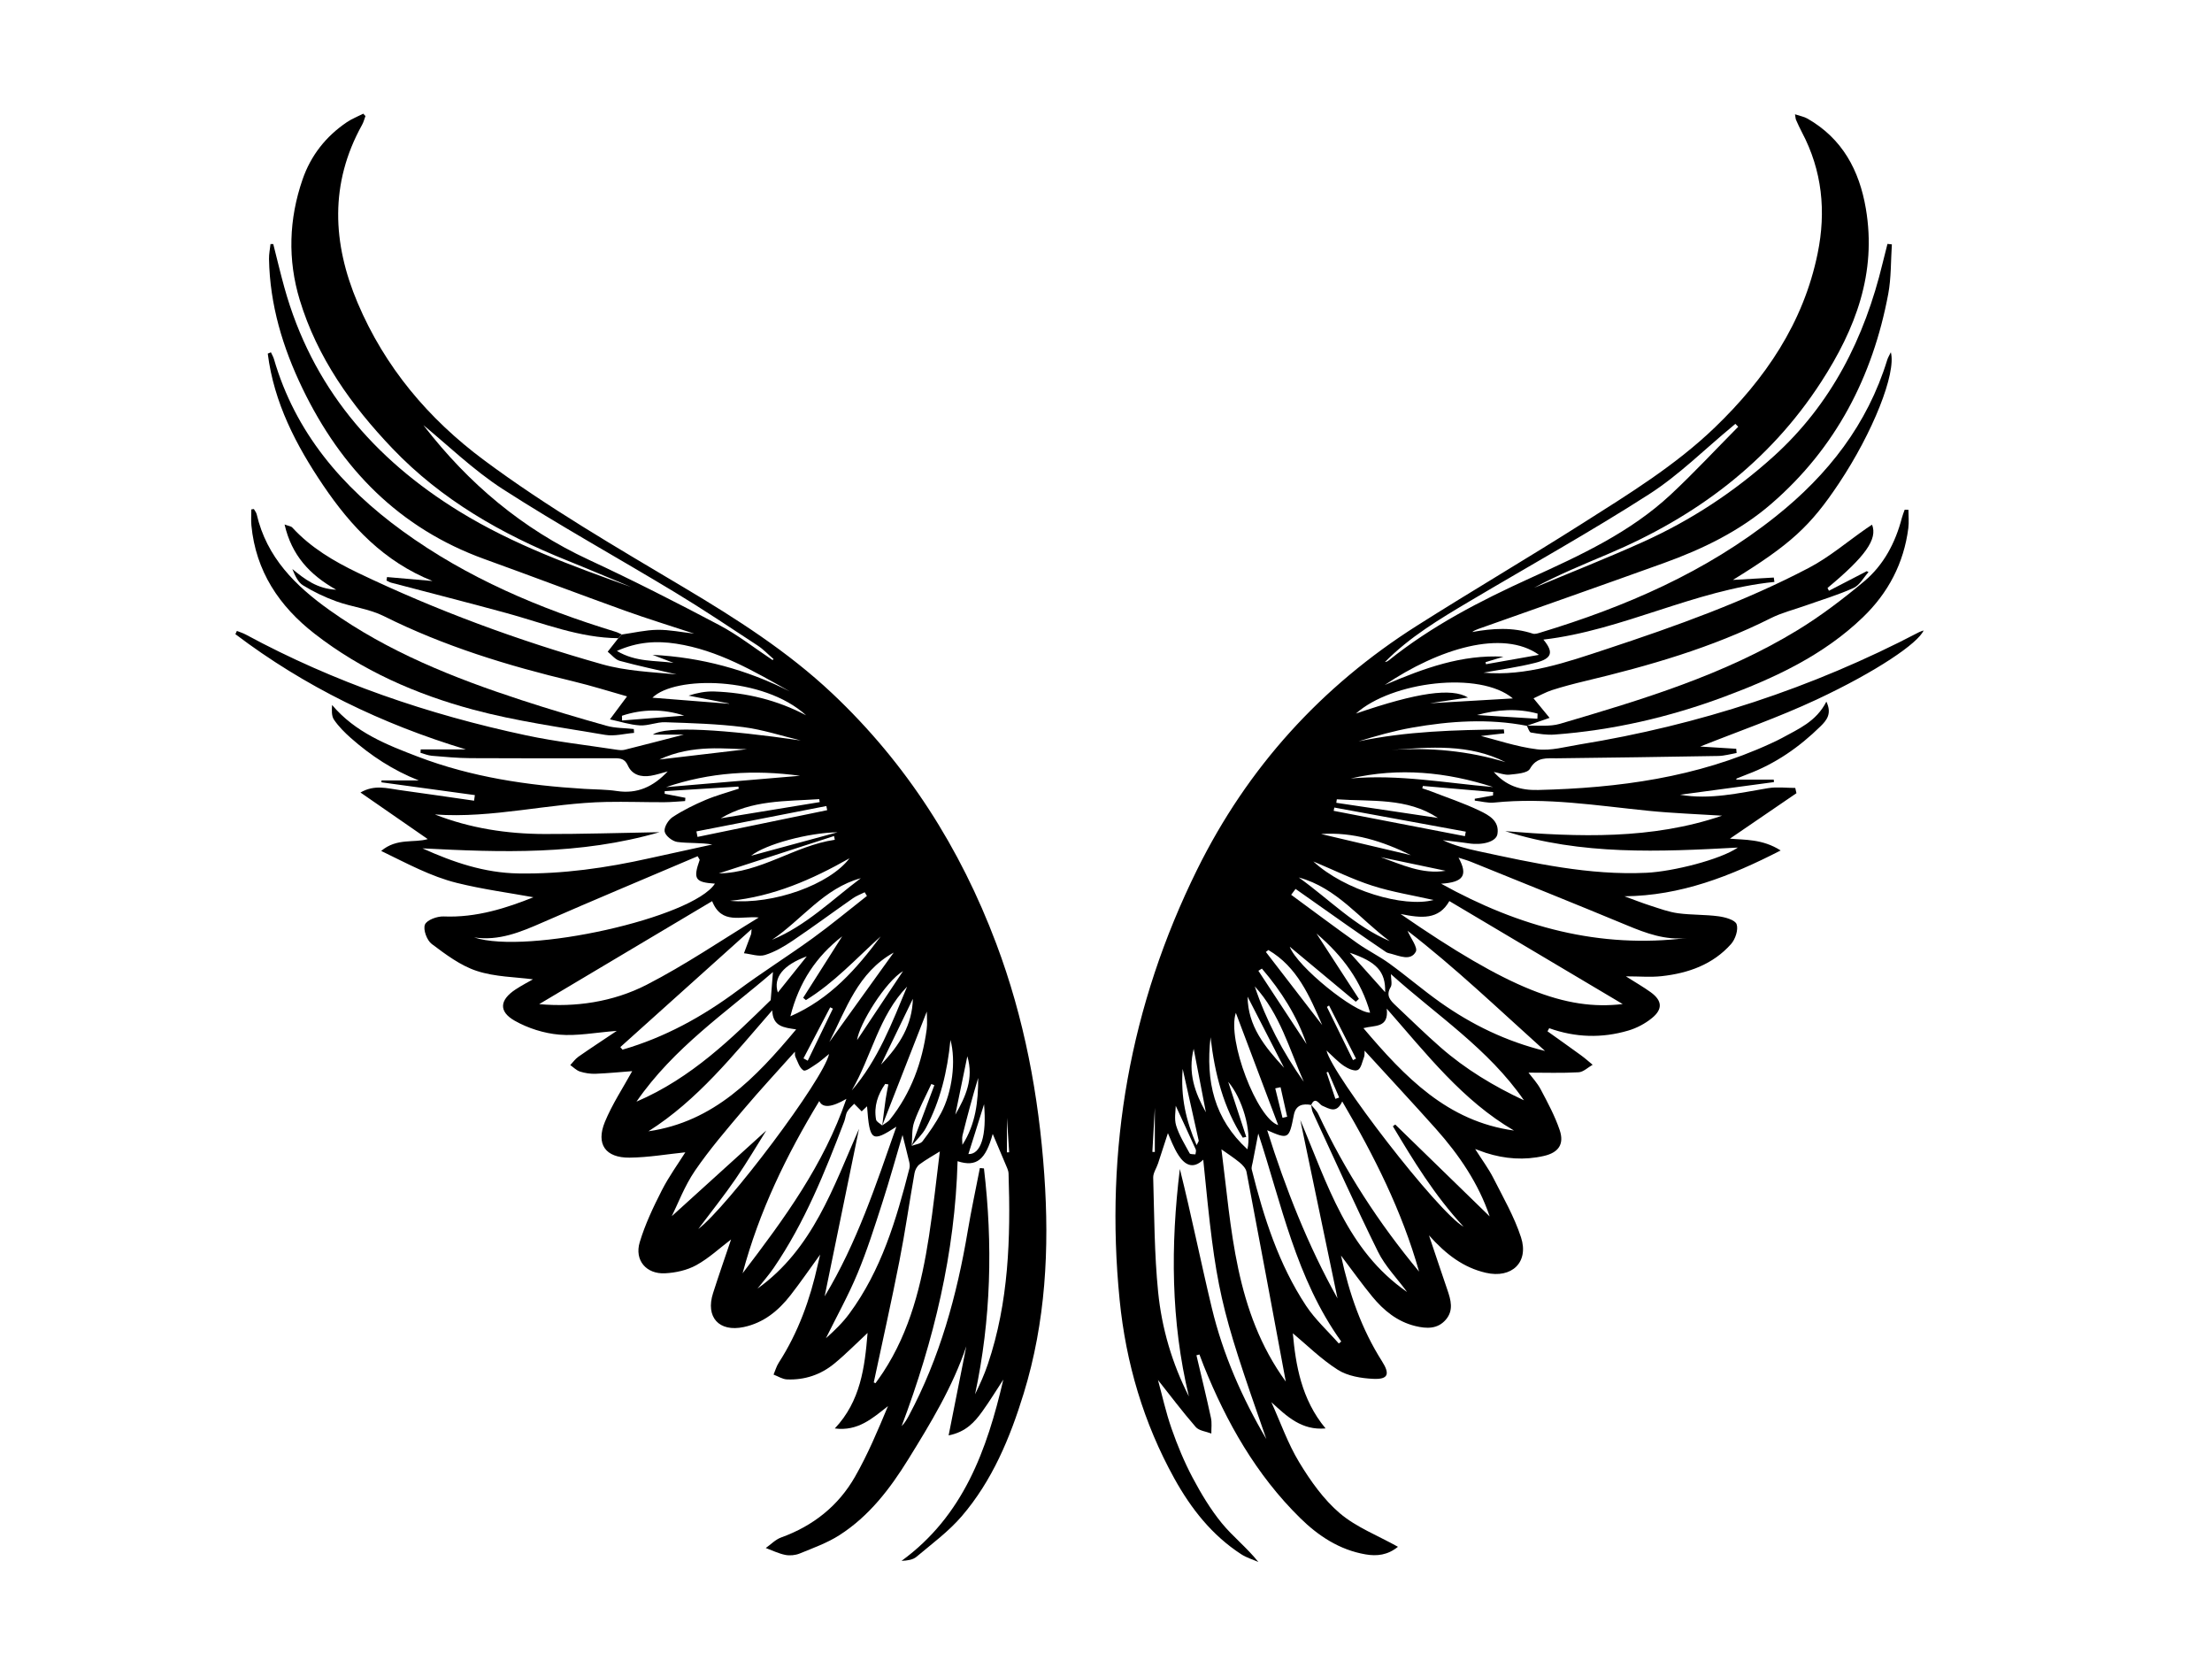
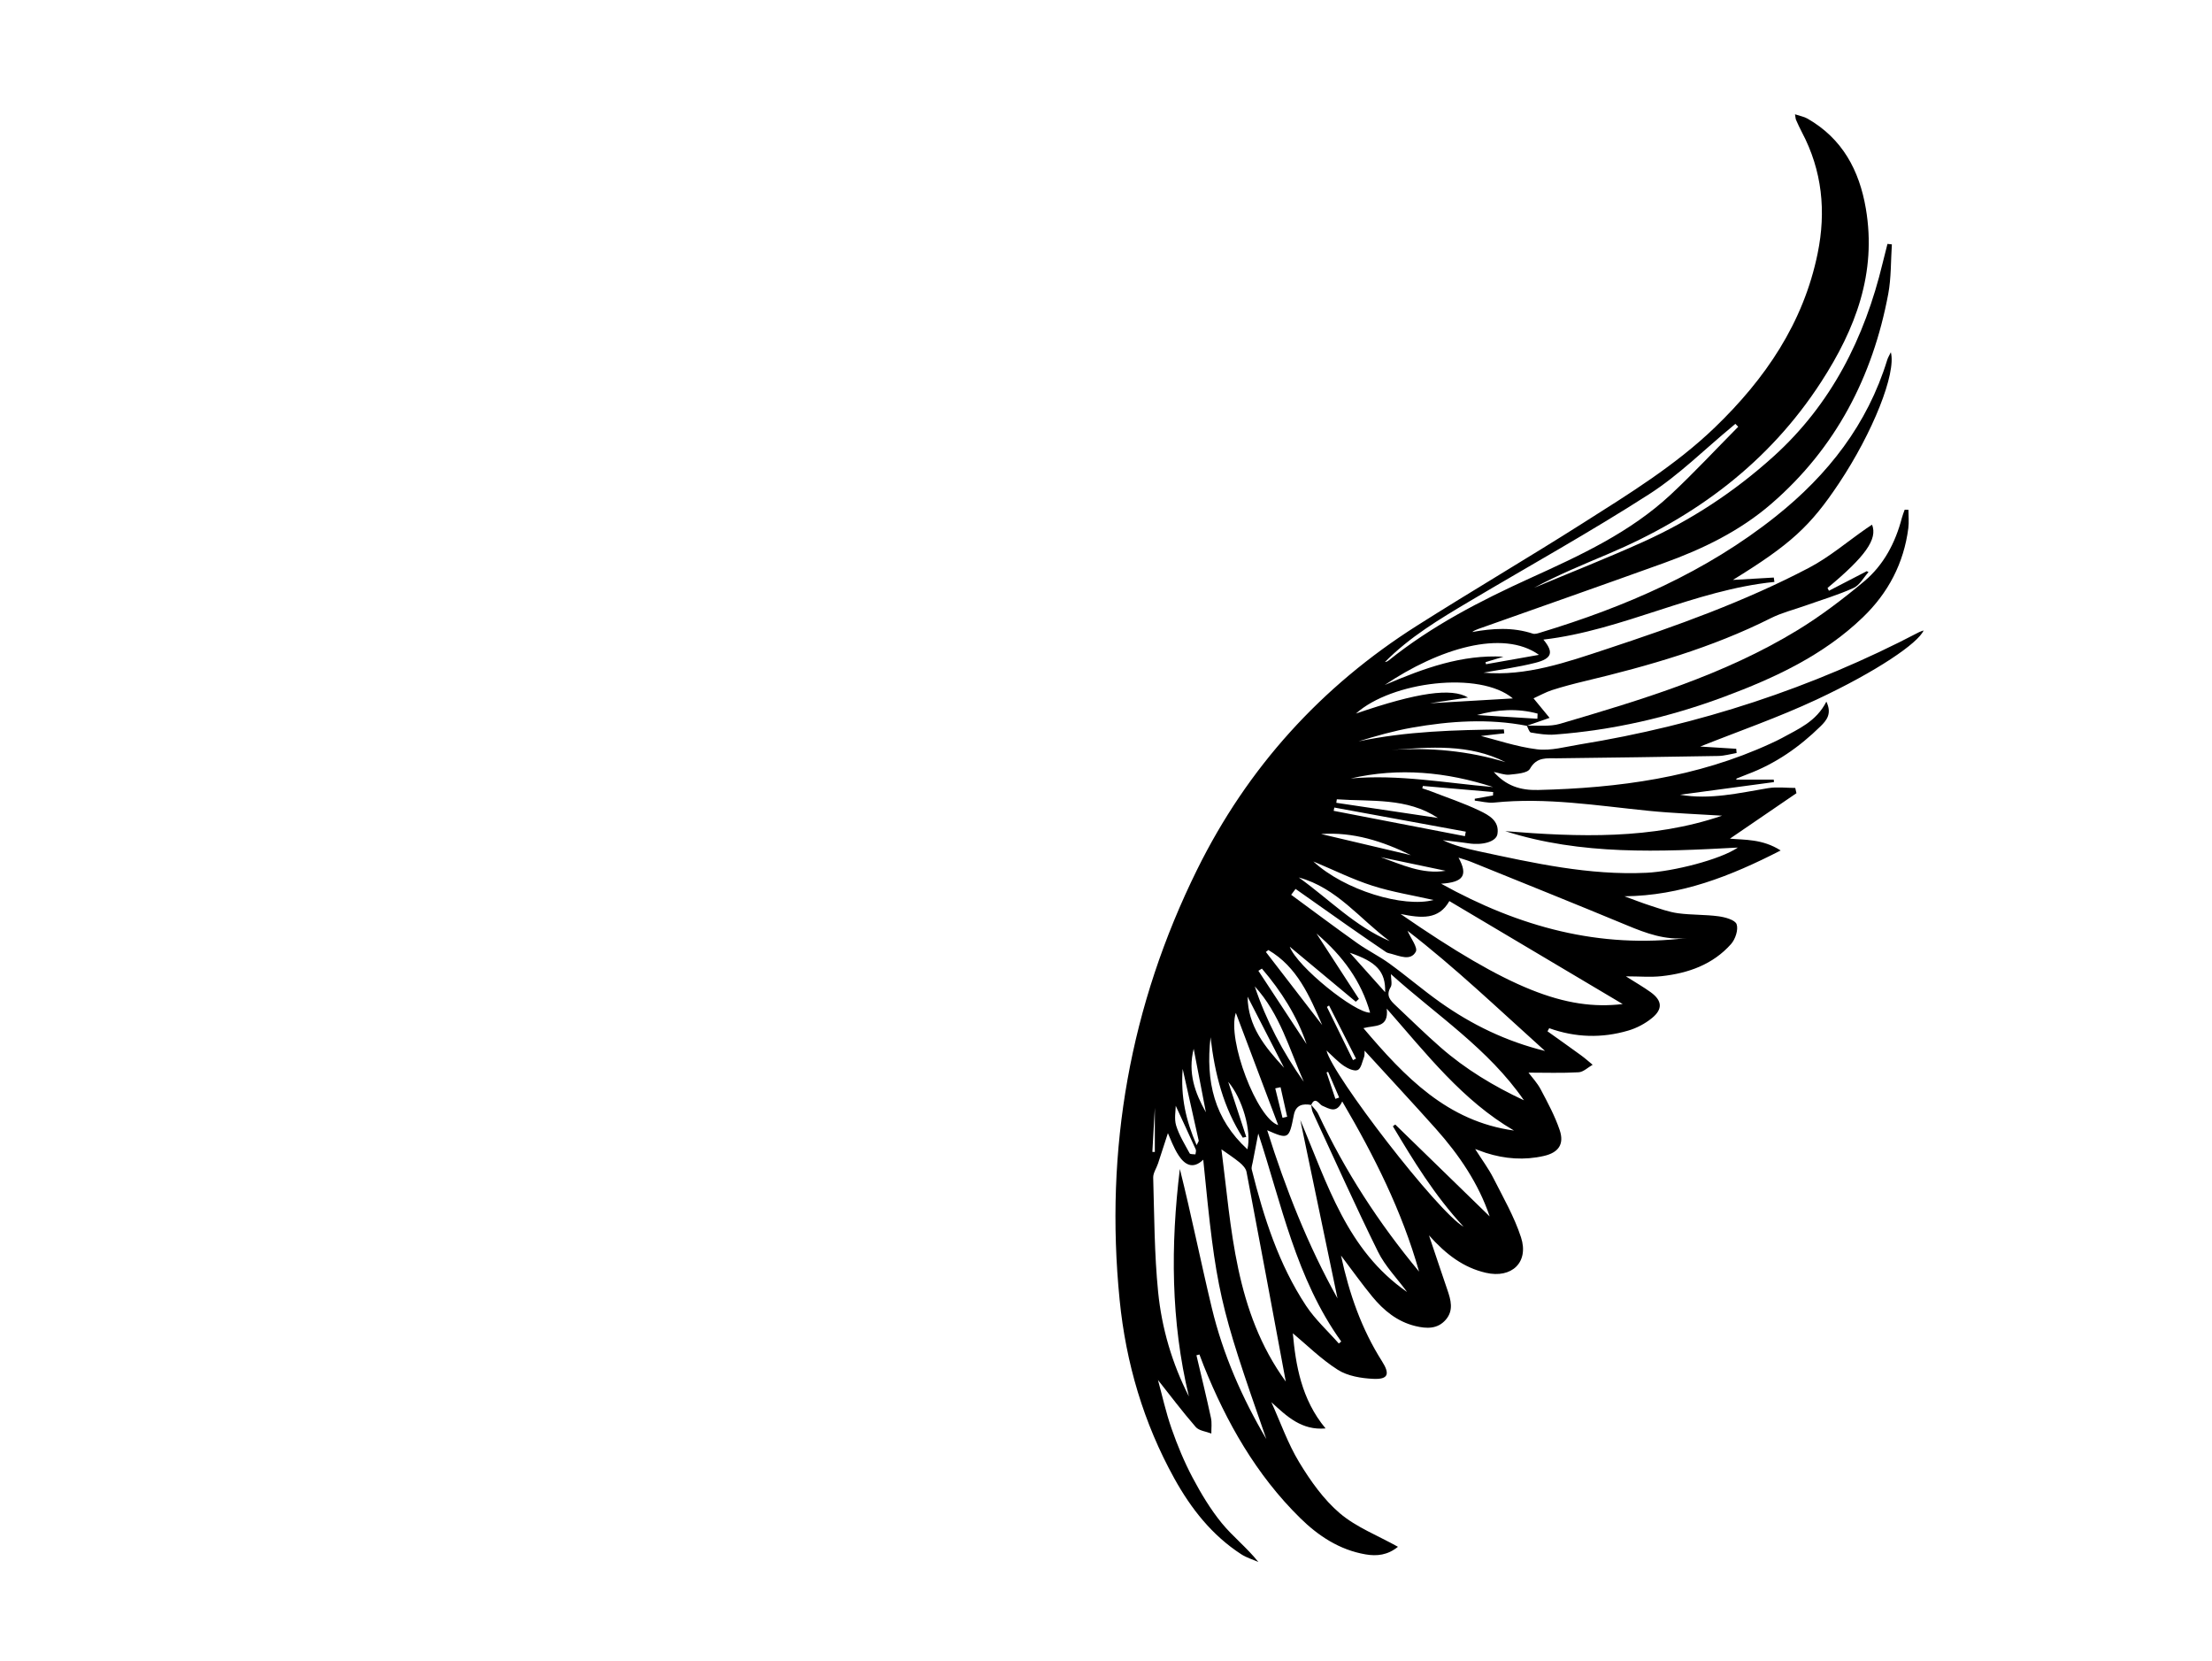
<svg xmlns="http://www.w3.org/2000/svg" id="a" viewBox="0 0 800 600.7">
  <path d="M552.2,262.46c-13.89-2.69-27.75-1.75-41.53,.67-6.54,1.15-12.96,2.99-19.35,4.95,17.39-3.66,34.96-4.12,52.56-4.31l.16,1.41c-3.43,.39-6.86,.78-10.3,1.17,.03-.23,.06-.46,.09-.69,7.34,1.85,14.6,4.38,22.06,5.3,4.98,.61,10.28-.92,15.39-1.75,43.1-7.01,84.1-20.37,122.82-40.63,.47-.24,.99-.38,1.6-.6-1.98,4.58-16.91,14.79-38.67,24.98-13.92,6.51-28.53,11.57-42.12,17,3.62,.22,8.32,.52,13.02,.81,.05,.51,.1,1.01,.14,1.52-2.22,.38-4.44,1.04-6.67,1.08-19.42,.35-38.84,.59-58.26,.84-3.73,.05-7.33-.62-9.82,3.8-.91,1.61-4.79,1.83-7.38,2.12-1.77,.19-3.65-.6-5.7-.99,4.43,4.99,9.55,6.69,16.02,6.53,29.07-.7,57.45-4.5,84.17-16.82,1.36-.63,2.74-1.26,4.05-1.98,5.93-3.28,12.37-5.91,16.05-13.15,2.1,4.35,.08,6.76-2.08,8.89-7.69,7.56-16.39,13.61-26.56,17.4-1.28,.48-2.54,.99-3.8,1.51-.08,.03-.1,.23-.17,.4h13.58c.02,.3,.04,.6,.07,.9-11.32,1.52-22.65,3.05-33.97,4.57,10.9,1.88,21.33-.63,31.85-2.38,3.19-.53,6.55-.08,9.83-.08,.14,.63,.28,1.27,.43,1.9-8.2,5.6-16.41,11.21-24.06,16.44,5.17,.49,11.75,.03,18.35,4.27-18.26,9.37-36.17,16.37-56.49,16.57,3.18,1.16,6.33,2.41,9.55,3.44,3.25,1.04,6.51,2.25,9.86,2.7,4.85,.65,9.81,.44,14.66,1.1,2.36,.32,5.94,1.3,6.49,2.86,.69,1.96-.46,5.43-2.02,7.18-6.59,7.41-15.47,10.54-25.07,11.6-3.97,.44-8.04,.07-12.96,.07,3.54,2.24,6.36,3.85,8.98,5.74,4.15,3,4.45,6.1,.45,9.35-2.47,2.01-5.52,3.63-8.57,4.52-9.53,2.81-19.12,2.54-28.59-.86-.2,.38-.41,.76-.61,1.13,4.05,2.89,8.12,5.76,12.14,8.69,1.45,1.06,2.79,2.26,4.18,3.4-1.69,.95-3.33,2.62-5.07,2.72-6.06,.34-12.15,.13-18.13,.13,1.19,1.6,3.15,3.66,4.43,6.08,2.53,4.79,5.14,9.62,6.86,14.72,1.69,5.03-.38,8.1-5.7,9.32-7.06,1.62-14.11,1.11-21.02-1.11-1.01-.33-2.01-.72-3.86-1.39,2.5,3.95,4.84,7.06,6.58,10.49,3.57,7.04,7.57,13.99,10,21.43,2.95,9.05-3.36,15-12.73,12.83-8-1.85-14.31-6.54-20.55-13.53,2.47,7.33,4.52,13.5,6.63,19.64,1.28,3.72,2.36,7.49-.55,10.86-2.99,3.46-6.98,3.27-11,2.3-6.55-1.59-11.49-5.66-15.63-10.7-3.8-4.63-7.28-9.53-11.27-14.8,2.99,13.9,7.47,26.65,14.85,38.26,2.9,4.57,2.27,6.58-3.17,6.33-4.36-.2-9.27-1.01-12.83-3.27-6.11-3.89-11.36-9.12-16.27-13.21,1.03,11.39,3.06,23.87,11.84,34.41-8.66,.76-13.94-4.3-19.6-9.49,3.3,7.29,5.96,14.97,10.08,21.76,4.06,6.69,8.8,13.41,14.69,18.42,5.93,5.04,13.64,7.99,21.01,12.11-3.71,3.02-7.63,3.46-11.74,2.74-9.4-1.62-17.07-6.68-23.66-13.17-15.86-15.6-26.61-34.55-34.84-55.03-.54-1.35-1.04-2.72-1.56-4.08-.36,.1-.72,.19-1.08,.29,1.77,7.53,3.61,15.04,5.24,22.59,.4,1.83,.12,3.8,.15,5.7-1.92-.75-4.45-.98-5.65-2.36-4.89-5.63-9.38-11.61-13.65-16.99,1.45,5.29,2.81,11.56,4.91,17.57,2.11,6.04,4.59,12.03,7.58,17.68,3.06,5.77,6.48,11.49,10.6,16.53,3.95,4.83,9.01,8.77,13.21,14.02-2.06-.91-4.29-1.56-6.16-2.77-10.6-6.87-18.19-16.53-24.21-27.4-11.14-20.11-17.53-41.76-19.8-64.6-5.43-54.53,3.75-106.46,28.04-155.63,18.2-36.84,44.83-66.2,79.49-88.17,19.86-12.59,40.16-24.49,60.01-37.09,16.62-10.55,33.47-20.87,47.76-34.63,18.19-17.52,32.01-37.73,37.15-62.93,3.1-15.19,1.65-29.92-5.71-43.82-.77-1.45-1.44-2.95-2.11-4.44-.16-.36-.16-.79-.38-2.02,1.79,.6,3.3,.86,4.54,1.57,12.59,7.22,18.72,18.65,21.09,32.53,3.97,23.32-3.74,43.5-16.17,62.69-18.91,29.19-45.38,48.81-76.98,62.18-9.05,3.83-18.14,7.56-26.84,12.25,13.13-5.5,26.38-10.71,39.35-16.56,17.31-7.8,33.05-18.12,47.18-30.87,20.98-18.93,33-42.87,39.52-69.94,.56-2.33,1.17-4.65,1.76-6.98l1.59,.17c-.4,5.98-.22,12.07-1.31,17.92-5.61,29.95-18.99,55.73-42.25,75.86-11.42,9.89-24.84,16.39-38.94,21.47-22.35,8.05-44.78,15.91-67.17,23.85-.73,.26-1.44,.56-2.1,1.08,7.39-1.36,14.67-1.81,21.91,.58,.8,.26,1.88-.12,2.77-.39,30.7-9.31,59.79-21.84,85.15-42.04,18.87-15.03,33.11-33.26,40.27-56.58,.26-.85,.76-1.63,1.3-2.75,2.02,7.67-6.59,29.1-18.72,47.33-10.37,15.58-17.54,22.16-38.4,35.01,5.46-.32,10.12-.59,14.78-.86,.08,.53,.16,1.06,.23,1.58-28.94,2.92-54.88,17.51-83.55,20.86,3.76,4.51,3.23,6.84-2.9,8.39-6.29,1.59-12.77,2.46-18.77,3.57,15.46,1.37,30.07-3.77,44.75-8.62,24.93-8.24,49.66-17.08,72.96-29.3,7.41-3.89,13.92-9.48,20.84-14.28,.64-.44,1.29-.86,1.98-1.32,2.08,5.21-2.45,11.55-16.1,22.88l.51,1.02c4.56-2.36,9.12-4.72,13.68-7.08l.63,.33c-1.78,1.97-3.2,4.74-5.42,5.74-5.66,2.56-11.68,4.34-17.56,6.43-4.1,1.46-8.41,2.51-12.27,4.45-21.41,10.76-44.21,17.28-67.37,22.81-3.98,.95-7.95,1.99-11.84,3.24-2.27,.73-4.38,1.94-6.69,2.98,2.18,2.65,4,4.86,5.81,7.06-2.76,.96-5.52,1.92-8.28,2.88l.06,.02Zm-77.97,137.11c-3.13-.57-5.59,0-6.3,3.64-1.69,8.73-1.95,8.89-9.63,5.5,6.67,21.22,14.76,41.73,25.43,60.8-4.39-21.04-8.83-42.32-13.46-64.51,9.83,23.18,16.83,47.14,38.63,62.21-3.72-5.05-7.97-9.38-10.52-14.55-8.21-16.63-15.79-33.56-23.58-50.39-.38-.83-.42-1.82-.61-2.74,.89,1.12,2.03,2.13,2.62,3.39,9.6,20.52,21.83,39.35,36.42,56.91-6.17-21.82-16.16-41.71-27.79-61.53-2.07,4.44-4.54,2.71-7.29,1.51-.99-.44-2.51-3.57-3.93-.23Zm40.37-115.37l-.2,.88c.99,.33,1.99,.63,2.95,1,5.96,2.32,12.07,4.34,17.82,7.11,3.26,1.57,7.18,3.63,6.4,8.41-.45,2.79-5.39,4.14-10.47,3.36-3.08-.47-6.19-.77-9.29-1.14,4.19,1.95,8.51,3.05,12.88,3.99,20.03,4.3,40.03,8.78,60.77,7.8,9.6-.46,26.68-4.75,33.06-9.12-28.3,1.53-56.58,2.85-84.12-5.93,26.58,2.14,53.02,3.08,78.42-5.6-8.74-.56-17.68-.87-26.57-1.76-18.58-1.86-37.08-4.92-55.87-2.98-2.29,.24-4.67-.45-7.01-.71v-.67l6.59-1.19c.02-.41,.04-.83,.06-1.24-8.47-.73-16.95-1.47-25.42-2.2Zm-84.63,220.75c-6.54-27.23-6.63-54.66-3.26-82.23,4.18,16.72,7.55,33.54,11.55,50.21,4.04,16.83,10.95,32.57,19.73,47.46-17.19-49.2-18.09-53.15-22.82-101.03-3.8,3.69-6.77,1.7-8.89-1.52-1.91-2.91-3.07-6.31-3.89-8.08-.91,2.81-2.22,6.89-3.57,10.97-.57,1.72-1.8,3.44-1.75,5.13,.4,13.77,.41,27.61,1.78,41.3,1.31,13.17,5.06,25.9,11.12,37.8Zm99.39-61.31c-10.71-11.57-18.18-23.96-25.61-36.37,.29-.21,.57-.42,.86-.63,11.42,11.11,22.84,22.23,34.15,33.23-4.02-11.9-11.04-22.24-19.46-31.68-8.41-9.42-17.02-18.67-25.78-28.26-.06,.97,.05,1.68-.18,2.26-.66,1.69-1.07,4.19-2.3,4.74-1.24,.55-3.58-.53-5.02-1.51-2.21-1.51-4.07-3.54-6.27-5.54,2.07,8.92,40.41,58.61,49.62,63.75Zm-22.82-113.13c39.22,27.07,59.66,35.03,80.33,32.57-20-11.88-41.32-24.55-62.69-37.24-3.85,6.81-10.05,6.22-17.64,4.67Zm14.67-10.95c28.39,15.75,57.37,23.54,88.91,19.63-7.75,.89-14.72-1.68-21.74-4.6-18.75-7.79-37.6-15.34-56.42-22.97-1.28-.52-2.63-.88-4.46-1.48,3.46,6.35,1.84,8.91-6.3,9.42Zm-52.65,1.89c-.53,.71-1.06,1.41-1.59,2.12,7.97,5.84,15.87,11.78,23.93,17.5,3.76,2.67,7.96,4.71,11.68,7.42,6.19,4.49,12.01,9.5,18.24,13.92,11.41,8.09,23.83,14.15,37.96,17.63-16.7-15.01-32.56-30.23-49.73-43.46,1.13,2.65,3.81,6.09,2.99,7.58-1.87,3.39-5.74,1.58-8.86,.75-.66-.18-1.39-.28-1.93-.65-4.61-3.13-9.2-6.28-13.77-9.48-6.32-4.42-12.62-8.88-18.92-13.33Zm-3.54,178.13c-4.75-25.49-9.41-50.67-14.2-75.82-.24-1.25-1.42-2.51-2.48-3.38-2.15-1.77-4.51-3.28-6.59-4.76,3.68,28.68,4.8,58.53,23.26,83.96Zm163.63-345.26c-.34-.35-.69-.7-1.03-1.05-.37,.31-.74,.63-1.11,.94-9.99,8.25-19.28,17.57-30.11,24.52-21.24,13.63-43.35,25.91-65.07,38.8-10.77,6.4-21.54,12.83-30.45,21.87,.53-.06,.98-.27,1.35-.57,15.57-12.52,33.19-21.59,51.23-29.79,18.09-8.22,36.11-16.5,50.82-30.23,8.41-7.85,16.26-16.31,24.37-24.49Zm-81.1,254.5c-18.61-10.86-31.55-27.6-46.02-44.08,.82,7.17-4.4,5.92-8.43,7.05,15.01,17.7,30.37,33.73,54.45,37.03Zm3.6-10.94c-12.85-18.62-31.58-30.75-48.1-45.62,0,1.89,.53,3.65-.1,4.7-1.85,3.08-.1,4.83,1.84,6.66,5.37,5.05,10.63,10.24,16.18,15.09,9.06,7.94,19.31,14.09,30.17,19.17Zm-96.08,12c-.62,3.17-1.32,6.78-2.01,10.39-.17,.89-.55,1.87-.34,2.68,4.33,17.27,9.72,34.19,19.61,49.19,3.3,5,7.88,9.15,11.87,13.69l.88-.72c-16.41-22.81-21.69-50.09-30.01-75.22Zm45.79-162.2c14.32-6.14,27.92-11.03,42.88-10.21-2.16,.66-4.32,1.33-6.49,1.99l.19,.73c6.38-1.13,12.77-2.26,19.15-3.39-13.12-9.36-36.27-2.24-55.75,10.88Zm-10.45,10.35c22.22-7.65,34.61-9.37,40.51-5.8-4.34,.66-8.69,1.31-13.78,2.08,10.58-.62,20.36-1.19,30.01-1.75-11.98-10.07-43.94-6.11-56.75,5.47Zm-14.28,79.55c5.54,8.54,10.44,16.09,15.34,23.64l-1.13,1.02c-7.84-6.53-15.67-13.05-23.89-19.9,2.69,7.25,23.61,24.02,29.07,23.85-3.19-11.29-9.76-20.41-19.39-28.61Zm-25.41,73.53l-1.25,.29c-6.94-10.8-10.11-22.89-11.66-36.31-1.82,16.03,1.36,29.54,13.33,40.52,1.61-6.7-1.87-18.47-6.95-24.42,2.2,6.7,4.37,13.31,6.53,19.92Zm-3.76-44.85c-3.27,9.76,7.72,38.23,15.31,40.59-5.03-13.32-10.26-27.21-15.31-40.59Zm28.04-54.74c11.27,10.44,32.67,16.8,43.46,13.93-7.46-1.69-14.95-2.87-22.08-5.15-7.19-2.3-14.03-5.71-21.37-8.78Zm65-26.91c-16.89-5.47-34.01-7.14-51.48-3.11,17.32-1.56,34.35,1.65,51.48,3.11Zm-68.47,106.58c-5.23-11.85-8.66-24.63-17.73-34.5,4.13,12.42,10.2,23.84,17.73,34.5Zm-1.81-73.88c10.87,7.76,20.29,17.66,32.89,23.01-10.77-7.93-19.11-19.29-32.89-23.01Zm50.31-21.54c-11.25-7.42-24.08-5.86-36.55-6.73-.06,.42-.13,.84-.19,1.26,12.25,1.83,24.5,3.65,36.74,5.48Zm-61.3,47.77l-.91,.7c6.79,8.81,13.58,17.62,20.37,26.44-4.57-10.51-9.07-21.07-19.46-27.13Zm23.85-51.53c-.08,.4-.16,.8-.24,1.2,15.82,3.05,31.65,6.11,47.47,9.16l.31-1.63c-15.85-2.91-31.69-5.82-47.54-8.72Zm-4.8,9.58c10.84,2.55,21.68,5.11,32.52,7.66-10.27-5.07-20.92-8.47-32.52-7.66Zm-26.57,58.82c.11,10.64,6.19,18.12,13.2,25.71-4.56-8.88-8.88-17.29-13.2-25.71Zm21.34,17.17c-3.5-10.23-9.18-19.18-16.17-27.32-.42,.26-.85,.52-1.27,.79,5.81,8.84,11.63,17.69,17.44,26.53Zm71.94-101.97c-13.2-6.72-27.25-5.45-41.29-4.41,14.05-.98,27.83,.31,41.29,4.41Zm-116.76,110.91c-.77,10.19,1.17,18.66,5.04,27.58,.56-1.17,.81-1.43,.76-1.62-1.84-8.33-3.71-16.65-5.8-25.96Zm60.45-42c4.17,4.65,8.11,9.06,12.78,14.28,.21-7.56-3.17-10.98-12.78-14.28Zm67.83-84.61c.03-.62,.05-1.24,.08-1.86-7.23-1.97-14.55-1.51-21.93,.51,7.28,.45,14.57,.9,21.85,1.35Zm-130.79,139.96c0,1.78-.61,4.67,.15,7.15,1.08,3.52,3.11,6.77,4.89,10.05,.21,.39,1.37,.26,2.09,.37,.05-.6,.33-1.31,.11-1.79-2.47-5.5-5.02-10.96-7.24-15.78Zm6.49-20.61c-2.18,8.76,.49,15.97,4.42,22.96-1.43-7.42-2.86-14.84-4.42-22.96Zm67.63-69.3c7.59,2.66,14.97,6.3,23.49,4.93-7.83-1.64-15.66-3.29-23.49-4.93Zm-18.67,53.64l-.77,.52c3.14,6.41,6.29,12.83,9.43,19.24l1.09-.54c-3.25-6.41-6.5-12.81-9.75-19.22Zm-17.54,29.55c-.64,.14-1.28,.28-1.92,.41l2.63,10.66c.56-.13,1.12-.26,1.68-.39-.8-3.56-1.59-7.12-2.39-10.68Zm-45.47,7.44c-.24,4.27-.56,10.11-.89,15.95l.89,.03v-15.98Zm65.3-3.23c.46-.16,.91-.31,1.37-.47-1.33-3.1-2.67-6.19-4-9.29l-.57,.21c1.07,3.18,2.13,6.36,3.2,9.54Z" />
-   <path d="M224.87,229.45c4.3-.61,8.6-1.64,12.91-1.7,4.32-.06,8.65,.86,13.28,1.38-8.51-2.81-16.84-5.35-25.03-8.3-16.97-6.11-33.82-12.52-50.78-18.64-30.83-11.14-51.82-32.66-65.85-61.72-7.16-14.83-11.81-30.27-12.11-46.84-.03-1.79,.35-3.58,.54-5.37h1c1.33,5.23,2.57,10.5,4.02,15.72,9.92,35.75,32.14,61.83,63.34,81,19.45,11.95,40.74,19.66,62.08,27.3-7.75-3.22-15.47-6.51-23.26-9.64-23.58-9.49-45.33-21.89-63.05-40.44-14.88-15.58-27.25-32.92-33.57-53.79-4.39-14.5-3.93-29.16,1.04-43.54,3-8.68,8.45-15.58,16.05-20.71,1.82-1.23,3.93-2.04,5.9-3.05l.79,.86c-.4,1.07-.68,2.21-1.23,3.19-11.76,21.18-10.73,42.81-1.6,64.36,9.83,23.2,25.53,41.88,45.72,56.89,22.99,17.09,47.73,31.4,72.28,46.03,18.93,11.28,37.57,23.15,53.66,38.32,26.92,25.38,46.29,55.87,59.31,90.48,10.14,26.95,15.36,54.88,17.37,83.53,1.88,26.81,.5,53.26-7.45,79.13-4.94,16.07-11.35,31.49-22.38,44.36-4.74,5.53-10.78,9.97-16.4,14.7-1.29,1.09-3.27,1.37-5.4,1.47,22.42-16.32,30.91-40.21,36.82-65.56-2.52,3.84-4.91,7.78-7.6,11.51-2.79,3.88-5.95,7.44-12.19,8.68,2.22-11.19,4.31-21.71,6.4-32.23-4.95,14.73-12.92,27.82-20.99,40.87-6.62,10.69-14.18,20.57-24.88,27.42-4.41,2.83-9.5,4.64-14.39,6.65-1.57,.64-3.57,.83-5.23,.5-2.42-.49-4.7-1.63-7.04-2.49,1.85-1.3,3.52-3.08,5.58-3.82,11.54-4.17,20.67-11.4,26.7-21.96,4.64-8.11,8.27-16.8,11.92-25.53-5.64,4.41-10.83,9.16-19.23,8.08,9.3-9.87,10.84-22.07,11.85-34.54-4.1,3.81-7.89,7.68-12.04,11.09-4.91,4.03-10.74,5.99-17.13,5.71-1.63-.07-3.22-1.13-4.83-1.74,.61-1.43,1.03-2.98,1.86-4.27,7.06-10.94,11.38-22.96,14.16-35.6,.2-.92,.43-1.83,.83-3.53-3.86,5.32-7.15,10.11-10.71,14.68-4.38,5.62-9.72,10.01-16.93,11.53-8.94,1.89-13.89-3.56-11.09-12.28,2.11-6.6,4.4-13.14,6.51-19.4-4.09,3.1-8.01,6.79-12.58,9.3-3.32,1.83-7.46,2.75-11.3,2.94-6.8,.34-11.11-4.72-9.16-11.22,1.94-6.47,4.9-12.7,7.98-18.75,2.57-5.05,5.95-9.68,8.52-13.78-6.5,.66-13.33,1.86-20.18,1.93-8.71,.08-12.21-4.87-8.93-12.88,2.66-6.48,6.62-12.43,9.89-18.4-3.95,.3-8.59,.76-13.23,.95-1.87,.07-3.84-.23-5.62-.79-1.3-.41-2.37-1.54-3.54-2.35,.97-1.02,1.8-2.23,2.93-3.02,4.32-3.02,8.73-5.89,13.88-9.35-7.77,.6-14.37,1.92-20.8,1.36-5.51-.48-11.3-2.3-16.11-5.03-5.92-3.36-5.43-7.55,.32-11.32,2.36-1.55,4.88-2.85,6.28-3.65-6.28-.85-13.66-.85-20.33-3.04-5.89-1.93-11.22-5.96-16.28-9.75-1.75-1.31-3.18-5.2-2.46-7,.67-1.67,4.43-3.05,6.76-2.95,11.95,.5,22.85-3.1,32.49-6.94-8.59-1.57-18.26-2.85-27.67-5.18-9.46-2.34-18.05-7.04-27.4-11.57,5.68-4.79,11.89-2.81,16.84-4.28-7.82-5.41-15.8-10.94-24.33-16.85,5.08-2.93,9.6-1.51,14.04-.9,9.02,1.24,18.04,2.57,27.05,3.86l.28-2.02c-11.26-1.54-22.52-3.08-33.77-4.62v-.69h13.47c-9.26-3.65-17.29-8.92-24.57-15.35-2.23-1.97-4.4-4.15-6.07-6.59-.94-1.37-.82-3.48-.7-5.34,8.4,9.94,19.81,14.41,31.08,18.71,19.3,7.37,39.56,10.38,60.1,11.62,3.96,.24,7.96,.2,11.86,.79,7.4,1.12,13.19-1.61,18.35-7.1-2.21,.58-4.14,1.25-6.12,1.57-3.53,.57-6.78-.3-8.31-3.73-1.1-2.45-2.7-2.6-4.87-2.6-17.37,.04-34.74,.07-52.1-.03-4.64-.03-9.28-.47-13.92-.86-1.38-.12-2.73-.7-4.09-1.07l.08-1.24h16.3c-30.4-9.19-58.25-22.68-83.33-41.67l.55-1.17c1.07,.43,2.19,.77,3.2,1.31,31.98,17.29,66.01,28.92,101.46,36.46,10.8,2.3,21.83,3.52,32.76,5.2,.93,.14,1.96,.23,2.86,0,7.07-1.77,14.13-3.61,21.32-5.47h-11.18c4.75-3.3,26.38-1.83,53.51,2.11-6.93-1.66-13.78-3.94-20.8-4.83-9.33-1.18-18.79-1.44-28.21-1.76-3.06-.11-6.18,1.33-9.21,1.14-3.63-.22-7.2-1.41-10.8-2.18,1.95-2.61,3.89-5.22,6.19-8.31-5.98-1.68-12.71-3.82-19.55-5.46-23.58-5.63-46.63-12.68-68.43-23.57-5.28-2.64-11.52-3.3-17.15-5.33-4.18-1.51-8.27-3.46-12.05-5.79-1.85-1.13-2.91-3.55-3.87-5.9,4.52,3.71,8.96,7.15,15.86,7.48-9.64-5.42-16.11-12.47-18.67-23.59,1.48,.56,2.36,.63,2.79,1.1,6.7,7.3,15.05,12.21,23.84,16.43,28.41,13.62,57.9,24.45,88.18,33.01,8.68,2.46,17.96,2.83,26.98,3.67-6.86-1.6-13.76-3.05-20.55-4.89-1.64-.44-2.93-2.17-4.38-3.31,1.28-1.63,2.56-3.26,3.85-4.89,.42-.45,.84-.89,1.26-1.33Zm104.83,184.91c2.74-7.31,5.48-14.63,8.22-21.94l-1.09-.43c-2.1,4.55-4.52,9-6.19,13.71-.94,2.66-.65,5.75-.92,8.65,1.34-.53,3.17-.67,3.92-1.65,2.47-3.23,4.81-6.63,6.72-10.22,4.05-7.6,5.45-18.91,3.38-26.42-1.12,11.51-3.68,22.06-8.86,31.79-1.28,2.41-3.43,4.35-5.19,6.5Zm-10.65-7.39c.97-.72,2.14-1.27,2.86-2.19,7.59-9.55,11.61-20.6,13.24-32.57,.28-2.08,.04-4.23,.04-6.42-5.47,13.98-10.79,27.61-16.12,41.23,.41-3.18,.78-6.36,1.24-9.54,.26-1.79,.65-3.56,.98-5.34-.38-.06-.76-.12-1.14-.18-2.7,3.86-4.16,8.11-3.31,12.89,.14,.81,1.44,1.41,2.2,2.11Zm-166.23-100.18c11.14,5.03,22.36,8.86,34.66,9.06,16.11,.26,31.85-2.01,47.48-5.51,7.54-1.68,15.1-3.31,22.65-4.96-4.33-.74-8.56-.37-12.67-.92-1.75-.24-4.28-2.22-4.56-3.76-.29-1.56,1.33-4.21,2.87-5.22,3.72-2.45,7.79-4.46,11.9-6.2,3.89-1.65,8.02-2.74,12.04-4.08l-.15-.76c-8.88,.55-17.77,1.11-26.65,1.66v.95c2.49,.48,4.99,.97,7.49,1.45-.03,.39-.07,.78-.1,1.17-2.53,.15-5.06,.41-7.59,.42-6.97,.02-13.93-.24-20.9-.1-20.74,.41-41.1,6.04-62.01,4.53,12.75,5,26.06,7.03,39.64,7.07,13.48,.04,26.96-.41,41.61-.66-28.85,8.34-57.25,7.32-85.7,5.85Zm201.57,115.59c.49,.05,.98,.09,1.47,.14,3.24,27.35,2.59,54.57-3.22,81.68,1.75-3.58,3.38-7.17,4.63-10.9,7.57-22.4,8.26-45.57,7.49-68.88-.02-.66-.21-1.34-.47-1.95-1.86-4.46-3.76-8.91-5.26-12.43-2.57,9.29-5.79,12.11-12.71,9.87-.91,33.17-8.6,64.89-20.23,95.8,1.15-1.17,1.89-2.45,2.59-3.75,11.21-20.97,17.4-43.53,21.32-66.83,1.28-7.62,2.91-15.17,4.39-22.76Zm-96.84-96.51c-21.22,12.63-42.2,25.12-62.55,37.24,12.95,1.17,26.62-.72,38.88-7.01,13.99-7.18,27.07-16.13,40.54-24.32-6.37-.68-13.43,2.75-16.86-5.91Zm19.56,82.97c-3.08,4.89-6.84,11.32-11.05,17.45-4.14,6.03-8.73,11.75-13.52,18.14,10.5-7.94,45.35-54.09,47.3-63.29-2.09,1.66-3.28,2.78-4.63,3.64-1.51,.96-3.82,2.77-4.63,2.28-1.44-.86-2.06-3.15-2.91-4.89-.25-.52-.13-1.23-.18-1.86-6.29,7.05-12.6,13.83-18.57,20.9-6.08,7.19-12.26,14.37-17.57,22.13-3.78,5.53-6.18,12-8.4,16.46,11.04-10.01,23.08-20.93,34.14-30.95Zm34.52-6.97c-1.06-1.08-1.88-1.91-2.7-2.73-.86,.93-1.9,1.76-2.51,2.83-.59,1.04-.64,2.37-1.07,3.51-7.01,18.39-14.34,36.64-25.53,53.01-1.79,2.62-3.91,5.01-5.88,7.5,20.05-14.34,27.42-36.68,36.73-57.79-4.15,20.22-8.3,40.44-12.43,60.58,11.6-19.14,18.58-40.35,25.94-61.34-8.9,5.77-9.66,5.27-10.6-7.39-.74,.7-1.39,1.32-1.95,1.84Zm-58.57-90.95l-.74-1.3c-18.68,7.95-37.42,15.78-56.02,23.92-7.97,3.49-15.85,6.8-24.85,5.44,19.28,6.34,79.12-7.11,87.11-19.44-7.2-.49-7.96-1.68-5.5-8.63Zm60.48,13.07c-.27-.45-.54-.89-.81-1.34-1.41,.71-2.94,1.26-4.22,2.15-7.28,5.08-14.42,10.36-21.77,15.33-3.13,2.11-6.51,4.11-10.07,5.21-2.26,.7-5.06-.36-7.61-.63,.87-2.3,1.74-4.6,2.59-6.91,.08-.2,.05-.44,.17-1.81-16.24,14.59-31.85,28.62-47.47,42.65l.79,.93c15.26-4.41,28.89-11.91,41.62-21.37,8.86-6.58,18.23-12.46,27.17-18.93,6.71-4.86,13.08-10.18,19.61-15.29Zm2.48,175.92l.61,.27c.92-1.3,1.88-2.58,2.75-3.92,9.82-14.96,13.91-31.89,16.6-49.22,1.6-10.34,2.68-20.77,3.92-30.66-2.44,1.52-5.01,2.94-7.35,4.68-.9,.67-1.6,2.01-1.8,3.14-1.88,10.6-3.39,21.27-5.47,31.83-2.88,14.66-6.16,29.25-9.27,43.87Zm-36.58-261.22l.32-.37c-1.92-1.65-3.69-3.54-5.8-4.92-9.92-6.51-19.79-13.13-29.94-19.26-20.67-12.5-41.86-24.18-62.16-37.26-10.76-6.94-20.09-16.1-30.06-24.25,.73,.14,1.11,.81,1.57,1.42,16.06,20.78,35.56,37.22,59.54,48.36,15.95,7.41,31.65,15.4,47.2,23.62,6.78,3.58,12.9,8.41,19.32,12.67Zm16.86,159.47c-11.94,19.69-21.73,39.84-27.73,62.28,15.02-19.69,29.33-39.12,37.54-63.08q-8.02,4.69-9.81,.8Zm-17.01-32.81c-14.08,16.17-27,32.48-44.78,43.74,23.66-3.43,38.7-19.22,53.43-36.85-4.47-.67-8.43-.97-8.65-6.89Zm.26-13.85c-16.86,14.54-35.88,27.34-49.36,46.87,20.04-8.58,34.72-23.19,48.55-36.72l.81-10.15Zm46.86,58.94c-2.29,7.72-4.65,16.24-7.36,24.65-2.76,8.56-5.48,17.17-8.94,25.46-3.33,7.99-7.57,15.6-11.41,23.38,3.09-2.75,6.05-5.61,8.46-8.88,11.59-15.7,17.01-34.01,21.75-52.57,.19-.73,.1-1.59-.08-2.33-.8-3.38-1.67-6.74-2.42-9.72Zm-40.64-160.34c-13.1-7.38-26.08-15.02-41.24-17.34-7.04-1.08-13.99-.7-21.42,2.63,6.86,4.1,13.84,3.38,20.49,4.31-2.53-.97-5.07-1.93-7.6-2.9,17.62,.88,34.16,5.38,49.77,13.29Zm32.78,88.48c-8.84,7.97-16.87,16.81-27.08,23.07-.33-.28-.66-.56-.99-.84,4.7-7.41,9.41-14.82,14.11-22.23-9.3,7.24-15.57,16.42-18.74,28.93,14.5-6.34,23.97-17.24,32.69-28.93Zm-54.85-84.08c.03,.15,.03-.09-.03-.1-4.87-.96-9.75-1.9-14.63-2.85,3.06-1,6.15-1.6,9.21-1.5,11.7,.4,22.87,3.11,33.3,8.62-15.51-14.17-47.51-14.37-55.59-6.37,9.21,.73,18.44,1.46,27.73,2.19Zm44.35,139.82c9.47-10.99,14.55-24.38,20.02-37.55-10.26,10.57-12.86,25.25-20.02,37.55Zm-18.7-113.79c-16.54-2.26-32.69-1.28-48.45,4.11,16.11-1.37,32.21-2.73,48.45-4.11Zm-25.31,45.22c15.68,1.46,36.02-5.9,43.19-15.38-13.64,7.74-27.56,13.8-43.19,15.38Zm35.89,51.09l23.29-32.38c-12.99,7.2-17.21,20.46-23.29,32.38Zm-20.72-36.99c12.33-5.1,21.69-14.46,32.12-22.28-13.36,3.62-21.31,15.01-32.12,22.28Zm19.95-46.88l-.3-1.5c-15.66,3.06-31.32,6.12-46.99,9.18,.13,.66,.27,1.32,.4,1.99,15.63-3.22,31.26-6.45,46.89-9.67Zm-38.52,2.95c11.94-1.96,23.88-3.91,35.82-5.87l-.18-1.07c-12.11,.82-24.44,.23-35.64,6.95Zm41.27,7.75l-.26-1.35c-13.84,4.48-27.68,8.97-41.69,13.51,15.21-.2,27.46-10.05,41.95-12.15Zm24.68,47.5c-6.32,3.76-15.9,19.19-16.61,24.95,5.58-8.38,11.1-16.66,16.61-24.95Zm3.56,10.01c-3.72,7.68-7.44,15.37-11.52,23.8,6.82-7.11,11.3-14.44,11.52-23.8Zm17.93,52.8c4.8-7.49,5.73-15.73,5.69-24.18-2.08,6.86-3.92,13.78-5.66,20.73-.27,1.09-.04,2.3-.04,3.45Zm-45.17-113.02c-10.5,.16-26.01,4.3-31.26,8.49,10.66-2.89,20.55-5.58,31.26-8.49Zm-77.98-42.13c.02,.57,.04,1.14,.06,1.71,7.48-.59,14.97-1.18,22.45-1.77-7.55-2.45-15.06-2.43-22.51,.06Zm13.55,15.82c12.64-1.49,24.67-2.9,31.66-3.73-7.11,.01-19.54-1.96-31.66,3.73Zm117.42,124.66c-1.43,4.54-3.59,11.4-5.67,18.02,4.53,.16,6.65-6.72,5.67-18.02Zm-74.58-40.41c3.5-4.38,6.7-8.37,10.46-13.07-8.47,3.09-12.23,7.65-10.46,13.07Zm64.18,44.17c3.72-6.44,6.74-13.02,4.35-21.12l-4.35,21.12Zm-54.91-20.35c.51,.28,1.03,.56,1.54,.84,3.03-6.27,6.06-12.54,9.1-18.82-.33-.16-.65-.32-.98-.48l-9.66,18.46Zm73.57,33.99c.27-.01,.54-.02,.82-.03-.36-5.6-.73-11.2-1.09-16.79l.28,.02v16.81Z" />
  <path d="M552.14,262.44c4.03-.19,8.29,.4,12.05-.7,29.64-8.73,59.29-17.62,85.91-33.87,8.47-5.17,16.47-11.26,24.09-17.64,7.07-5.91,11.3-13.96,13.64-22.92,.27-1.02,.67-2,1.02-2.99l1.36,.02c0,2.22,.24,4.47-.04,6.65-1.63,12.68-7.26,23.4-16.43,32.23-14.31,13.77-31.89,21.93-50.17,28.74-19.81,7.37-40.26,12.11-61.37,13.67-2.81,.21-5.71-.27-8.52-.74-.61-.1-.99-1.57-1.47-2.41l-.06-.03Z" />
-   <path d="M91.82,184.08c.35,.63,.86,1.23,1.02,1.91,3.6,15.55,13.97,25.85,26.43,34.71,21.1,15.01,44.77,24.44,69.13,32.41,10.24,3.35,20.58,6.43,30.95,9.34,3.15,.89,6.58,.8,9.88,1.17,.03,.47,.06,.93,.09,1.4-3.49,.28-7.1,1.29-10.44,.72-15.98-2.73-32.15-4.93-47.77-9.13-20.66-5.55-40.22-14.14-57.33-27.44-12.84-9.99-21.27-22.62-22.86-39.18-.18-1.91-.02-3.86-.02-5.79l.92-.12Z" />
-   <path d="M224.87,229.45c-.42,.44-.84,.89-1.26,1.33-14.06-.11-26.94-5.38-40.21-9.02-13.93-3.82-27.94-7.36-41.91-11.05-.6-.16-1.14-.52-1.71-.78l.19-1.26c5.24,.46,10.49,.91,16.44,1.43-17.54-7.03-29.48-19.76-39.46-34.5-9.87-14.57-17.89-30.01-20.11-47.72l1.14-.48c.37,.8,.84,1.58,1.09,2.42,7.73,26.56,24.57,46.27,46.51,62.21,23.41,17.01,49.63,28.06,77.11,36.45,.76,.23,1.46,.63,2.19,.95Z" />
</svg>